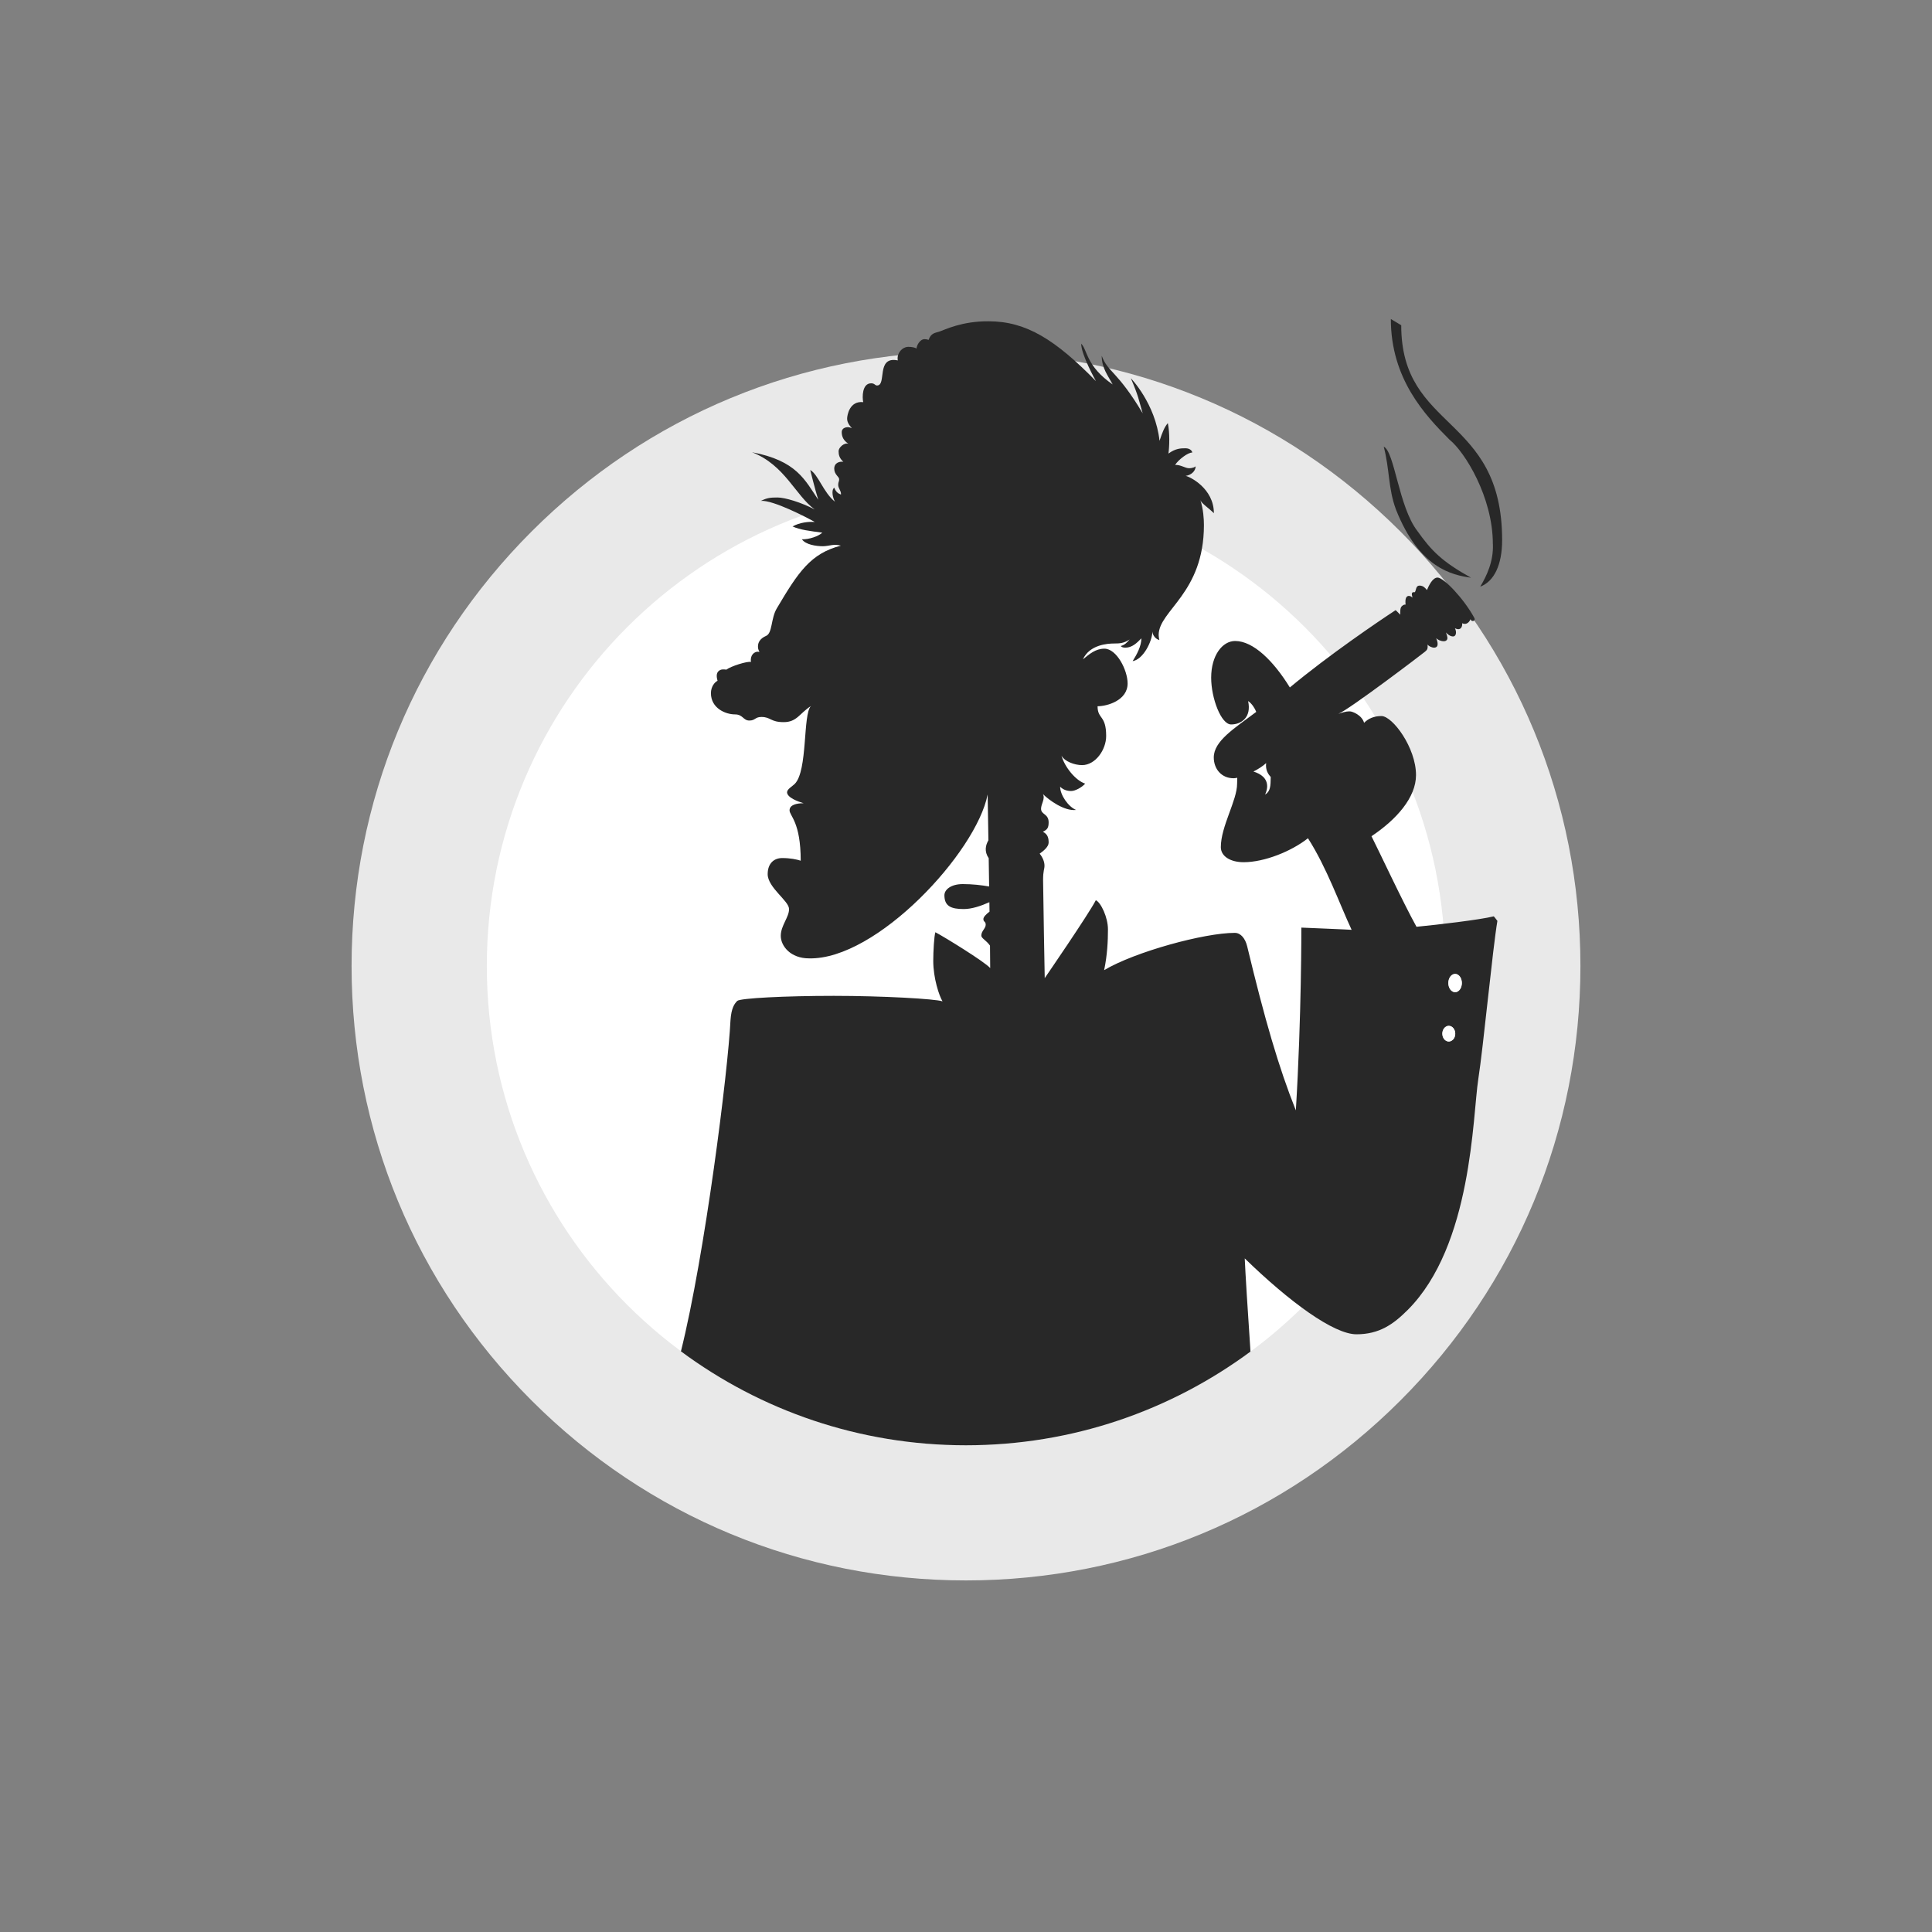
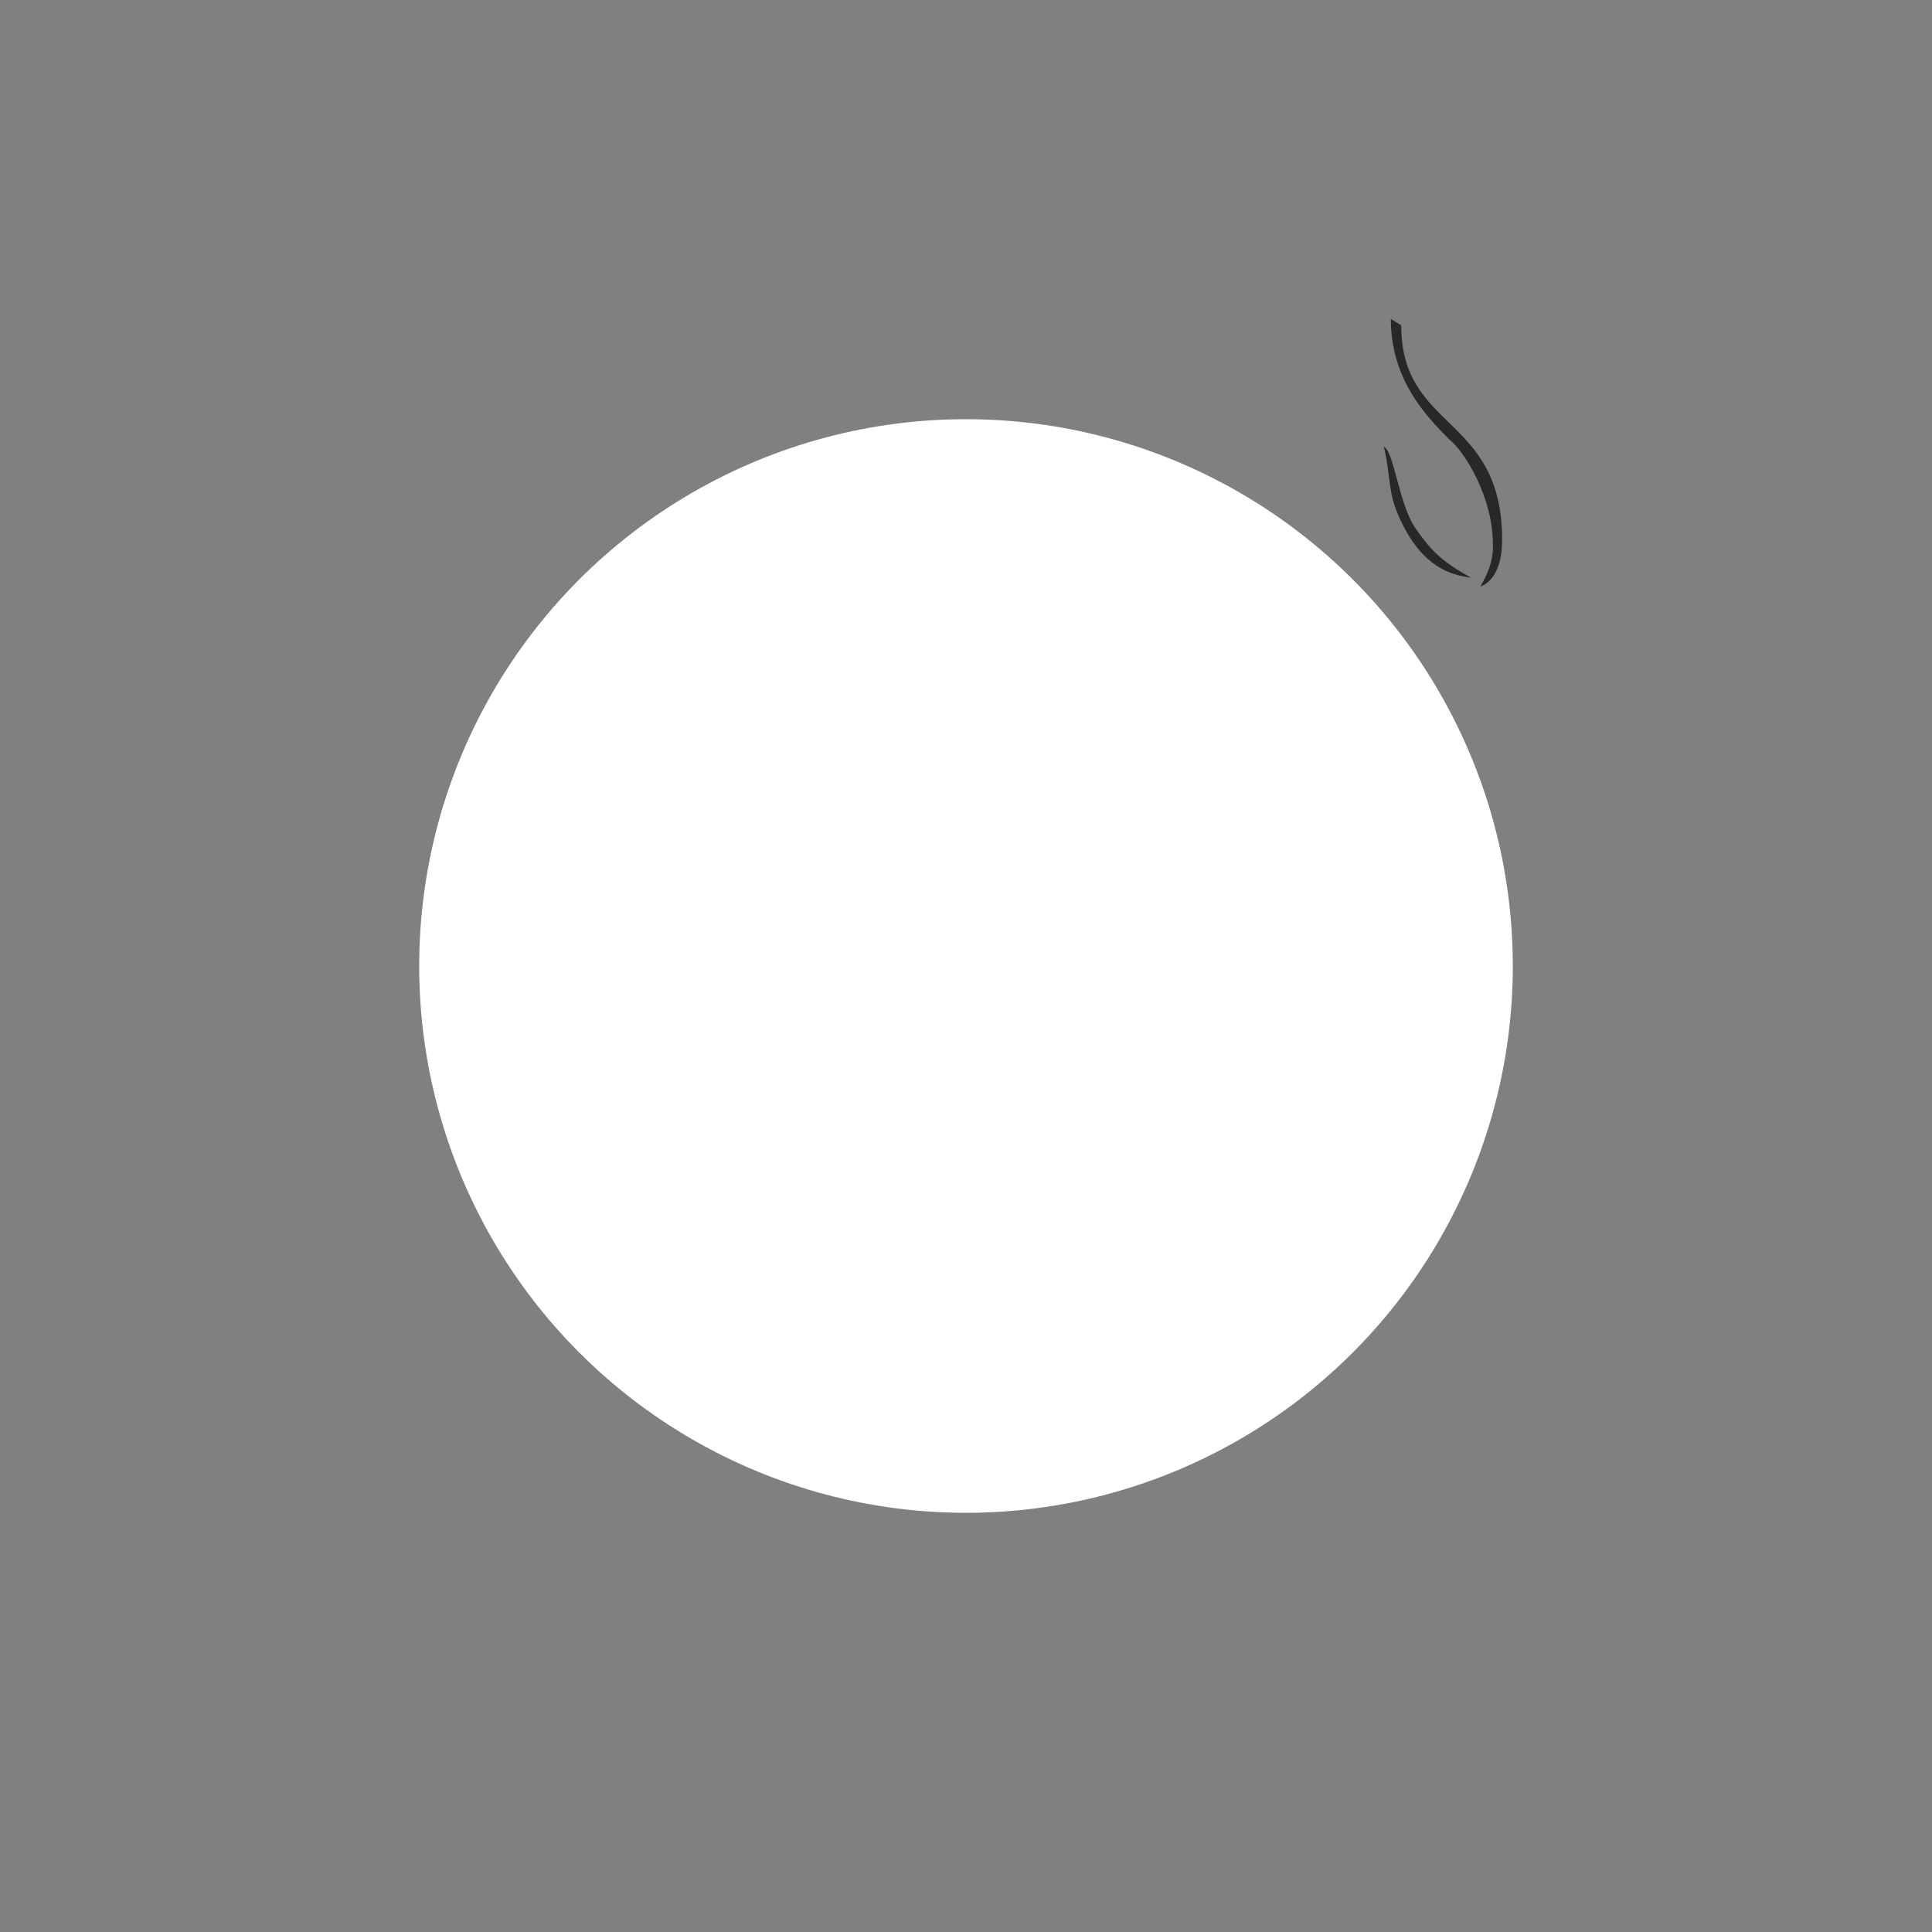
<svg xmlns="http://www.w3.org/2000/svg" viewBox="0 0 400 400">
  <rect x="0" y="0" width="400" height="400" fill="#808080" stroke="none" />
  <defs>
    <style>.uuid-d6a02ee5-9148-4c31-ad11-a6f7a39e743b{fill:#e9e9e9;}.uuid-9fbadb86-1eb3-48aa-806c-caa346524efb{fill:#fff;}.uuid-1c43799b-f89a-442f-83dd-e1d67b4c17ac{fill:#282828;}</style>
  </defs>
  <g id="uuid-deb96927-2f88-4c99-9352-93264cda220e">
    <g>
      <circle class="uuid-9fbadb86-1eb3-48aa-806c-caa346524efb" cx="200" cy="200" r="113.21" />
-       <path class="uuid-d6a02ee5-9148-4c31-ad11-a6f7a39e743b" d="M200,100.79c54.79,0,99.21,44.42,99.21,99.21s-44.42,99.21-99.21,99.21-99.21-44.42-99.21-99.21,44.42-99.21,99.21-99.21m0-28c-33.98,0-65.93,13.23-89.95,37.26-24.03,24.03-37.26,55.97-37.26,89.95s13.23,65.93,37.26,89.95c24.03,24.03,55.97,37.26,89.95,37.26s65.93-13.23,89.95-37.26c24.03-24.03,37.26-55.97,37.26-89.95s-13.23-65.93-37.26-89.95c-24.03-24.03-55.97-37.26-89.95-37.26h0Z" />
    </g>
  </g>
  <g id="uuid-8fec6983-2ec4-4b2b-90f2-22a77773f7b5">
    <g>
      <path class="uuid-1c43799b-f89a-442f-83dd-e1d67b4c17ac" d="M304.56,119.61c-6.01-3.34-8.2-5.58-11.11-9.68-3.86-4.96-4.72-16.45-6.96-17.45,1.24,4.72,.89,8.59,2.53,13.02,4.82,12.16,11.59,13.54,15.54,14.11Z" />
      <path class="uuid-1c43799b-f89a-442f-83dd-e1d67b4c17ac" d="M309.09,112.64c.14,3.62-1.29,6.58-2.62,8.82,2.91-1.1,4.53-4.58,4.53-9.63,0-26.08-20.89-22.51-20.89-44.49l-2.15-1.29c0,12.4,7.08,19.91,12.16,24.99,3.15,2.53,8.96,11.87,8.96,21.6Z" />
-       <path class="uuid-1c43799b-f89a-442f-83dd-e1d67b4c17ac" d="M309.27,189.72c-3.01,.73-11.57,1.73-16,2.16-2.84-5.12-7.93-16.04-9.32-18.75,5.16-3.44,9.22-8,9.22-12.66,0-5.68-4.86-12.22-7.16-12.22-1.53,0-2.69,.5-3.59,1.4-.46-1.63-2.46-2.36-2.88-2.36s-.77-.07-2.45,.5c2.22-.86,17.48-12.46,17.96-12.88,.47-.41,.57-.54,.52-1.49,.13,.33,.9,.67,1.32,.67,1.15,0,.72-1.37,.45-1.96,.31,.31,.93,.63,1.59,.63,.44,0,.74-.27,.74-.63s-.11-.67-.3-1.19c.23,.29,.84,.83,1.47,.83s.79-.89,.39-1.7c1.23,.62,1.57-.37,1.5-1.04,.96,.47,1.53-.36,1.73-.83,.03,.06,.09,.37,.44,.37s.57-.25,.3-.72c-2.16-3.93-6.28-8.27-7.57-8.27-1.06,0-1.84,1.74-2.2,2.59-.3-.39-.75-.93-1.53-.93s-.69,.93-.93,1.29c-.15,.23-.3-.06-.54,.15-.24,.21-.09,.57,0,1.05-.24-.27-.81-.54-1.17-.18-.36,.36-.3,1.29-.24,1.62-.24,0-.47,.02-.81,.36-.35,.35-.3,1.08-.3,1.74,0,0-.94-.97-.97-.94-3.61,2.36-13.8,9.27-21.89,16-3.4-5.53-7.59-9.62-11.33-9.62-2.63,0-4.96,2.97-4.96,7.6,0,4.23,2.05,9.68,4.13,9.68s4.26-1.44,3.52-4.84c.73,.46,1.41,1.5,1.68,2.24-4.56,3.43-8.79,6.03-8.79,9.43,0,2.36,1.57,4.31,4.11,4.31,.2,0,.46-.04,.75-.1,0,.39-.03,.79-.03,1.22,0,3.49-3.37,8.82-3.37,13.14,0,1.9,1.99,3.12,4.72,3.12,4.32,0,9.92-2.27,13.32-4.96,3.89,6.06,6.56,13.66,9.04,18.96,.03-.03-10.41-.46-10.41-.46,0,0,.05,18.36-1.14,37.84-3.54-8.85-6.44-18.83-10.08-33.99-.4-1.59-1.31-2.76-2.56-2.76-6.35,0-20.7,3.93-27.05,7.72,.66-3.17,.79-6.02,.79-8.46s-1.45-5.55-2.51-6.02c-1.45,2.84-10.58,16.13-10.58,16.13,0,0-.34-18.24-.34-20.29s.29-2.19,.29-3-.38-1.72-1-2.48c.81-.57,1.86-1.43,1.86-2.29s-.14-1.72-1.19-2.24c.86-.43,1.19-.76,1.19-1.95,0-1.81-1.57-1.57-1.57-2.81,0-1,.91-2.1,.38-3.05,1.24,1.24,4.43,3.58,6.87,3.29-1.62-.67-3.3-3.1-3.3-4.81,.67,.67,1.47,.89,2.3,.89s2.23-.77,2.88-1.53c-1.99-.64-4.26-3.46-4.9-5.79,.64,1.2,2.7,1.96,4.26,1.96,2.76,0,4.99-3.18,4.99-6.03,0-4.38-1.78-3.43-1.78-6.16,1.99,0,6.22-1.2,6.22-4.72,0-2.76-2.27-7.2-4.81-7.2-1.81,0-3.09,1.1-4.44,2.21,1.38-3.06,5.18-3.28,6.43-3.28s2.05-.06,3.22-.83c-.49,.61-1.07,1.19-1.84,1.35,.22,.21,.43,.34,.98,.34,1.38,0,2.36-.95,3.31-1.93,0,1.59-.92,3.31-1.81,4.72,2.14-.34,4.01-3.95,4.1-6.12,.03,.86,.77,1.62,1.44,1.74-.12-.31-.15-1.04-.15-1.04,0-5.08,9.37-8.58,9.37-22.76,0-1.22-.12-3.28-.73-5.15,.24,.7,1.68,1.59,2.79,2.7,0-5.11-4.96-7.57-5.85-7.72,1.07-.15,2.05-.92,2.08-1.99-.09,.12-.58,.4-1.38,.4s-1.78-.77-2.88-.67c.64-1.07,2.7-2.63,3.55-2.57,0-.31-.43-.89-1.41-.89s-2.05,.03-3.52,1.1c.21-1.5,.3-4.2-.12-6.31-.71,.83-1.13,1.87-1.72,3.67-.86-7.75-5.94-12.96-5.94-12.96,1.62,3.8,1.58,4.31,2.45,7.26-5.27-8.85-7.2-8.45-8.48-11.91,0,2.54,1.29,4.1,2.27,5.94-5.51-3.8-5.21-7.14-6.52-8.45,0,2.33,3.05,7.75,3.05,7.75-8.35-8.51-14.38-12.38-22.2-12.38-5.6-.05-9.15,1.79-10.15,2.11-.99,.32-1.81,.32-2.29,1.74-.25-.1-.52-.15-.84-.15-.99,0-1.66,1.37-1.66,1.94-.3-.2-.92-.35-1.69-.35-1.27,0-2.46,1.34-2.19,2.81-4.57-.94-2.24,5.19-4.3,5.19-.45,0-.47-.45-1.22-.45-1.89,0-1.86,2.91-1.64,3.9-2.86-.32-3.33,2.78-3.33,3.4s.25,1.19,.99,2.01c-.77-.47-2.11-.22-2.11,.8s.45,1.79,1.39,2.41c-.89-.3-2.04,.79-2.04,1.52s.15,1.46,.99,2.21c-.72-.12-1.89,.17-1.89,1.42s1.02,1.64,1.02,2.19-.2,.47-.2,1.19,.67,1.27,.57,1.99c-.62-.25-1.04-.55-1.39-1.44-.65,.52-.32,2.09,.15,2.91-2.36-1.84-3.48-5.66-5.12-6.56,0,0,.94,3.83,1.66,6.16-2.76-4.12-4.51-8.1-13.71-9.84,6.81,2.66,8.97,8.92,12.97,11.85-2.81-1.49-6.18-2.48-7.68-2.48s-2.16,.07-3.45,.7c2.51-.2,9.54,3.45,11.15,4.37-1.32-.1-3.11,.1-4.6,.92,1.47,.7,3.7,.97,6.16,1.29-.72,.7-2.71,1.44-4.22,1.37,.74,1.12,2.98,1.44,4.32,1.44s2.19-.55,3.75-.12c-6.26,1.61-8.82,5.45-13.29,13.02-1.22,2.06-.87,5.09-2.19,5.66-1.32,.57-1.69,1.42-1.69,2.19s.32,1.09,.32,1.09l-.1,.03c-1.02-.2-1.91,.79-1.66,2.09-.79-.2-4.27,.92-5.09,1.59-.67-.08-1.19-.12-1.67,.35-.47,.47-.37,1.24-.17,1.96-.57,.27-1.37,1.19-1.37,2.56,0,3.13,3.03,4.4,4.99,4.4,1.64,0,1.69,1.27,2.96,1.27s1.14-.74,2.51-.74c1.94,0,1.86,1.07,4.6,1.07s3.25-1.79,5.64-3.33c-1.7,1.7-.62,13.39-3.35,16.12-.57,.57-1.59,1.07-1.59,1.76,.07,1.09,2.24,1.89,3.43,2.24-1.44,0-2.91,.32-2.91,1.47s2.31,2.39,2.31,10.43c-.82-.27-2.14-.55-3.83-.55s-3.01,1.09-3.01,3.33c0,2.78,4.42,5.54,4.42,7.21,.05,1.66-1.71,3.43-1.71,5.56s2.04,4.67,5.84,4.67c13.99,.35,34.66-21.96,36.99-33.93,0,0,.07,4.06,.16,9.48-.58,1-.9,2.3,.06,3.71,.03,1.9,.06,3.88,.09,5.86-1.58-.28-3.42-.5-5.46-.5-2.43,0-3.8,1.14-3.8,2.31,0,2.26,1.37,2.86,4,2.86,1.65,0,3.52-.62,5.31-1.42,0,.66,.02,1.32,.03,1.96-.71,.52-1.27,1.11-1.27,1.52,0,.67,.48,.43,.48,1.19s-.91,1.29-.91,2.24c0,.57,1,.95,1.8,2.08,.02,2.05,.04,3.68,.04,4.65-1.14-1.31-9.51-6.46-11.35-7.42-.26,.79-.44,3.93-.44,5.93,0,3.58,1.22,7.24,1.92,8.38-1.4-.52-12.48-1.14-22.52-1.14s-19.42,.48-19.98,1.05-1.22,1.4-1.4,4.01c-.5,10.44-5.28,48.55-10.26,68.54,16.49,12.22,36.9,19.45,59,19.45s42.44-7.22,58.92-19.4c-.6-8.85-1.05-16.1-1.19-19.29,9.25,8.99,18.41,15.71,23.13,15.71s7.63-2.06,10.61-5.04c13.38-13.38,13.43-40.16,14.61-47.76,1.05-6.72,2.97-26.97,3.96-32.79,0,0-.79-1.06-.76-.92Zm-47.35-25.2c.31-.64,.43-1.29,.43-1.72,0-1.66-1.27-2.58-2.84-3.06,1-.51,1.95-1.12,2.63-1.75-.18,1.5,.49,2.36,.95,2.88-.03,1.9-.06,2.97-1.16,3.64Zm38.75,50.83c-.21,.18-.47,.28-.74,.28-.73,0-1.32-.73-1.32-1.62,0-.62,.28-1.15,.7-1.42,.19-.13,.4-.2,.63-.2,.73,0,1.33,.73,1.33,1.62,0,.34-.08,.65-.23,.91-.02,.04-.06,.08-.08,.12-.08,.12-.17,.23-.27,.32Zm.58-9.93c-.77,0-1.4-.85-1.4-1.89s.62-1.89,1.4-1.89,1.39,.85,1.39,1.89-.62,1.89-1.39,1.89Z" />
-       <path class="uuid-9fbadb86-1eb3-48aa-806c-caa346524efb" d="M300.7,215.35c-.21,.18-.47,.28-.74,.28-.73,0-1.32-.73-1.32-1.62,0-.62,.28-1.15,.7-1.42,.19-.13,.4-.2,.63-.2,.73,0,1.33,.73,1.33,1.62,0,.34-.08,.65-.23,.91-.02,.04-.06,.08-.08,.12-.08,.12-.17,.23-.27,.32Z" />
      <path class="uuid-9fbadb86-1eb3-48aa-806c-caa346524efb" d="M301.28,205.42c-.77,0-1.4-.85-1.4-1.89s.62-1.89,1.4-1.89,1.39,.85,1.39,1.89-.62,1.89-1.39,1.89Z" />
    </g>
  </g>
</svg>